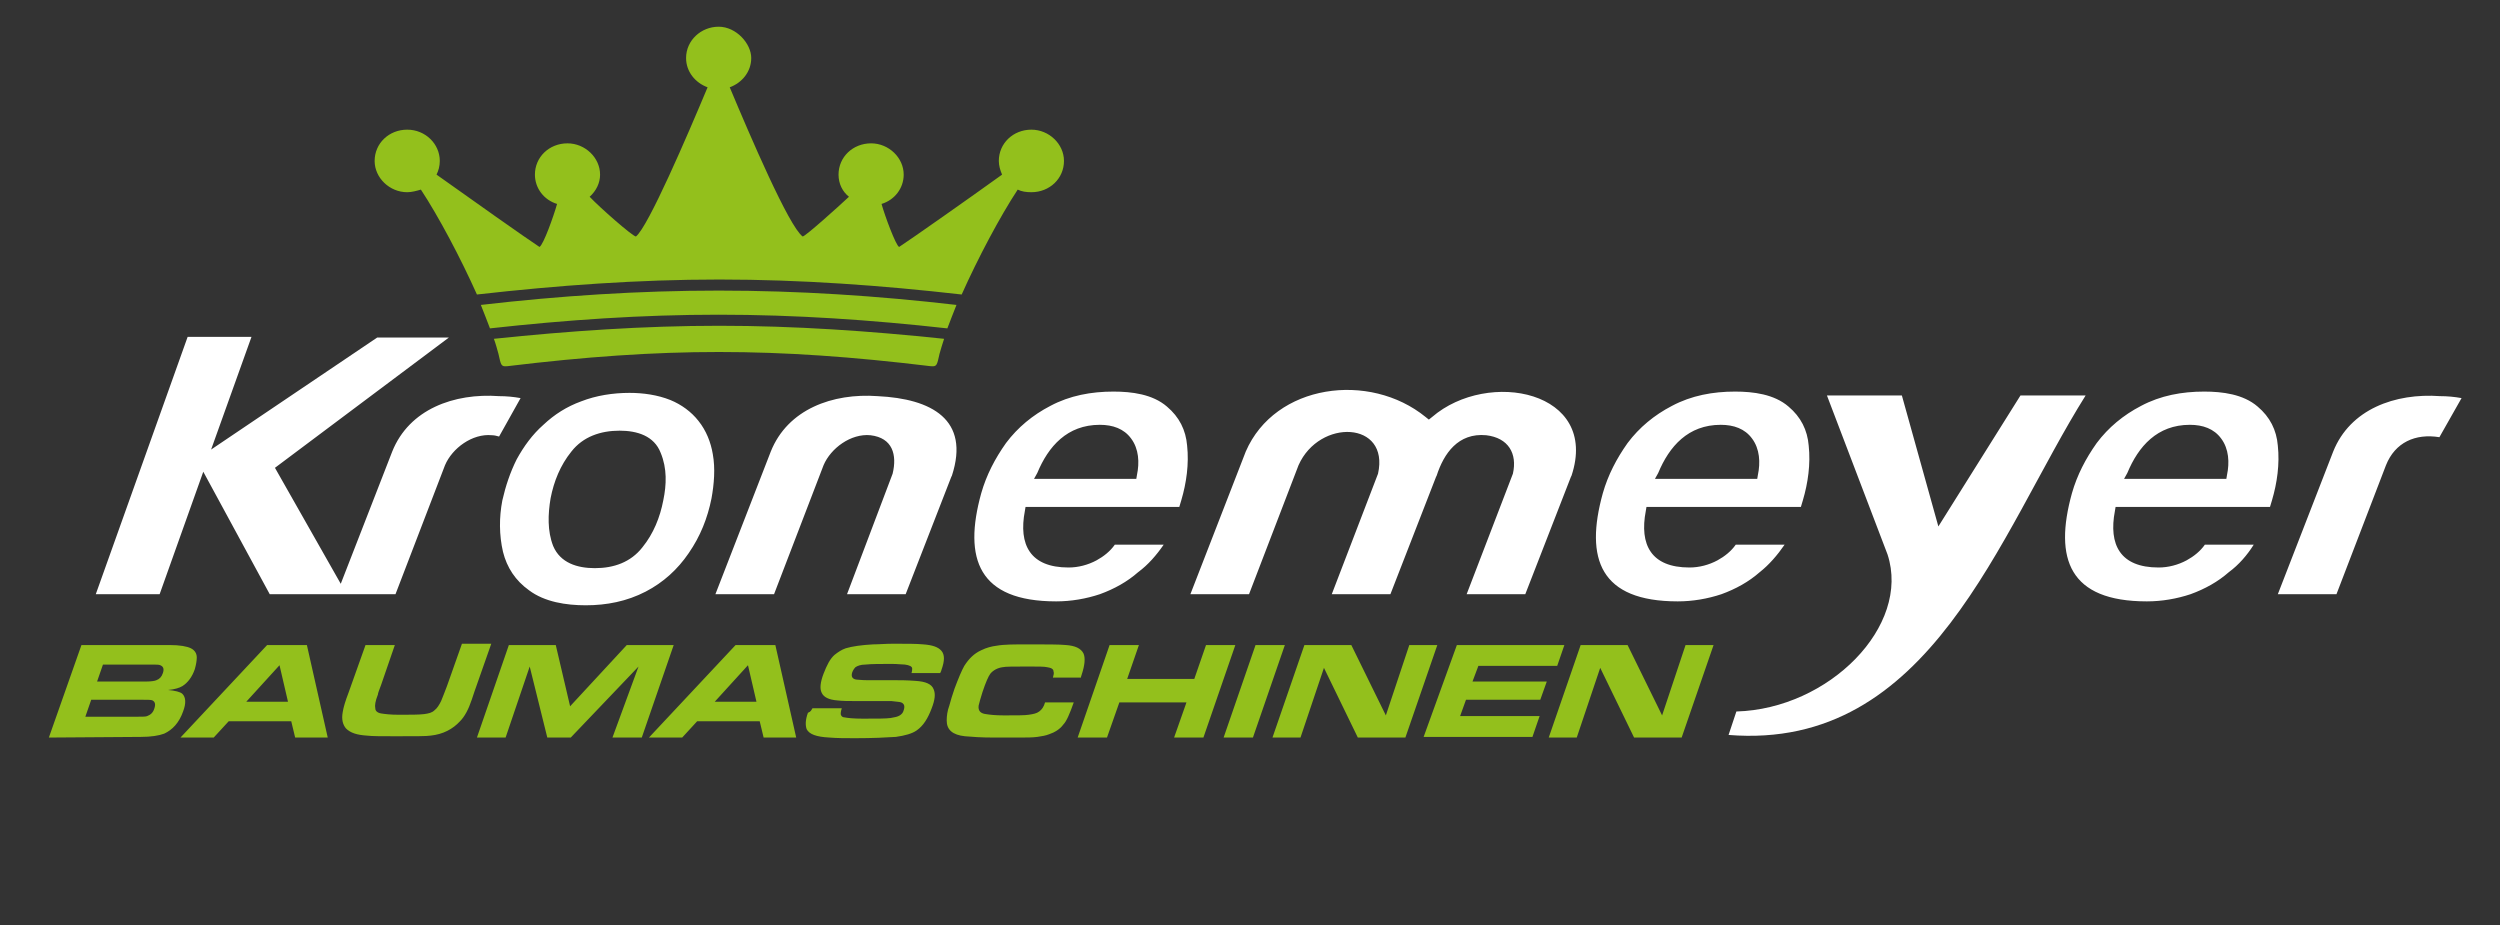
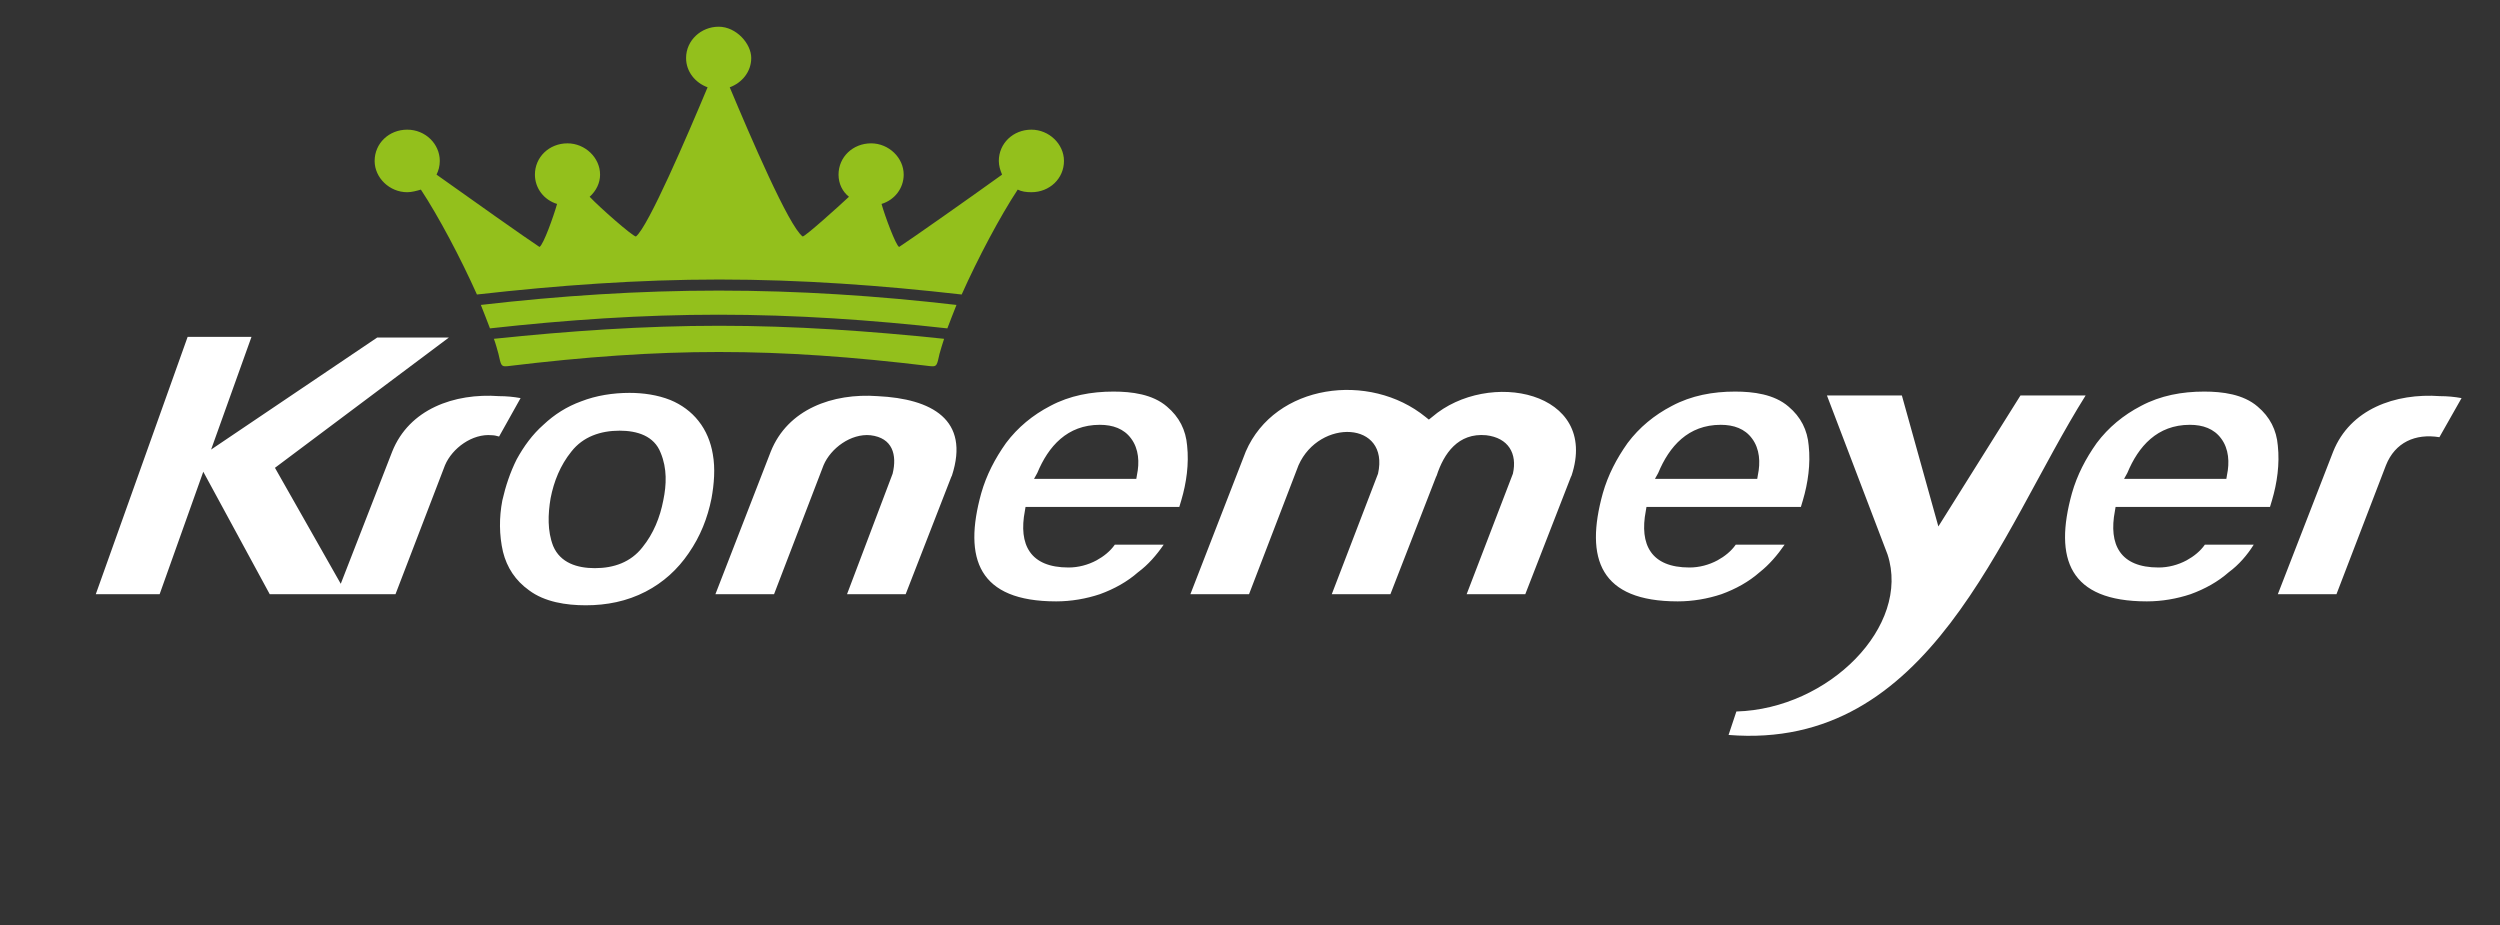
<svg xmlns="http://www.w3.org/2000/svg" version="1.1" id="Ebene_1" x="0px" y="0px" viewBox="0 0 383.7 142" style="enable-background:new 0 0 383.7 142;" xml:space="preserve">
  <rect x="0" y="0" width="383.7" height="142" fill="#333333" stroke="none" />
  <style type="text/css">
	.st0{fill:#FFFFFF;}
	.st1{fill-rule:evenodd;clip-rule:evenodd;fill:#93C01C;}
	.st2{fill:#93C01C;}
</style>
  <g>
    <path class="st0" d="M280.4,60.7l9.3,24.4c3.6,11-9,23.7-23.2,24.1l-1.2,3.6c31,2.5,41.5-30.9,54.8-52.1h-10l-12.6,20.1l-5.6-20.1   C291.9,60.7,280.4,60.7,280.4,60.7z M14.7,91.2h9.8l6.7-18.8l10.2,18.8h19.3l7.6-19.8c1.1-2.6,4.2-4.9,7.2-4.6   c0.4,0,0.7,0.1,1.1,0.2l3.3-5.9c-1.1-0.2-2.2-0.3-3.3-0.3c-6.9-0.5-13.8,2-16.4,8.5l-7.9,20.3L42.2,71.8l26.7-20h-11L32.4,69   l6.2-17.3h-9.8L14.7,91.2z M225.1,91.2h9l7-18l0.1-0.2c4.3-13-12.8-16.4-21.4-9l-0.5,0.4l-0.5-0.4c-8.6-7-23.1-5.1-27.6,5.3   l-8.5,21.9h9l7.6-19.8c3.2-7.2,14-6.8,12.2,1.3l0,0l-7.1,18.5h9l7-18l0.1-0.2c1.1-3.4,3.3-6.6,7.6-6.2c3.4,0.4,4.8,2.8,4.1,5.9l0,0   L225.1,91.2z M377.8,61.1c-1.1-0.2-2.2-0.3-3.3-0.3c-6.9-0.5-13.8,2-16.4,8.5l-8.5,21.9h9l7.6-19.8c1.4-3.5,4.5-4.9,8.2-4.3   L377.8,61.1z M130,91.2h9l7-18l0.1-0.2c2.8-8.6-3.1-11.8-11.4-12.2c-6.9-0.5-13.8,2-16.4,8.5l-8.5,21.9h9l7.6-19.8   c1.1-2.6,4.2-4.9,7.2-4.6c3.4,0.4,4.1,3,3.4,5.9l0,0L130,91.2z M101.8,76.8c-0.5,2.6-1.5,5.1-3.2,7.2c-1.8,2.3-4.4,3.2-7.3,3.2   c-2.7,0-5.3-0.8-6.4-3.4c-0.9-2.3-0.8-4.9-0.4-7.3c0.5-2.6,1.5-5.1,3.2-7.2c1.8-2.3,4.5-3.2,7.4-3.2c2.7,0,5.3,0.8,6.3,3.4   C102.4,71.9,102.3,74.4,101.8,76.8z M77.1,76.8c-0.5,2.6-0.5,5.3,0.1,7.9c0.6,2.4,1.9,4.4,4,5.9c2.4,1.8,5.7,2.3,8.7,2.3   c3.2,0,6.3-0.6,9.2-2.1c2.7-1.4,4.9-3.4,6.6-5.9c1.8-2.6,2.9-5.4,3.5-8.4c0.4-2.2,0.6-4.6,0.2-6.8c-0.3-1.8-1-3.6-2.2-5.1   c-1.1-1.4-2.6-2.5-4.3-3.2c-2-0.8-4.2-1.1-6.3-1.1c-2.5,0-5.1,0.4-7.4,1.3c-2.2,0.8-4.1,2-5.8,3.6c-1.7,1.5-3,3.3-4.1,5.3   C78.3,72.5,77.6,74.6,77.1,76.8z M326.5,72.6c1.7-4.1,4.6-7.4,9.6-7.4c2,0,3.7,0.6,4.8,2.1c1.2,1.6,1.3,3.7,0.9,5.6l-0.1,0.6H326   L326.5,72.6z M345.9,83.6h-7.5c-0.7,1-1.7,1.8-2.8,2.4c-1.3,0.7-2.8,1.1-4.3,1.1c-5.9,0-7.7-3.5-6.7-8.7l0.1-0.6h23.7l0.3-1   c0.8-2.7,1.2-5.6,0.9-8.4c-0.2-2.4-1.2-4.4-3.1-6c-2.2-1.9-5.4-2.3-8.2-2.3c-3.4,0-6.7,0.6-9.7,2.2c-2.7,1.4-5,3.3-6.8,5.7   c-1.7,2.4-3,4.9-3.8,7.7c-2.8,10.1-0.4,16.6,11.5,16.6c2.3,0,4.6-0.4,6.7-1.1c2.2-0.8,4.2-1.9,5.9-3.4   C343.6,86.7,344.9,85.2,345.9,83.6z M159.2,72.6c1.7-4.1,4.6-7.4,9.6-7.4c2,0,3.7,0.6,4.8,2.1c1.2,1.6,1.3,3.7,0.9,5.6l-0.1,0.6   h-15.7L159.2,72.6z M178.6,83.6h-7.5c-0.7,1-1.7,1.8-2.8,2.4c-1.3,0.7-2.8,1.1-4.3,1.1c-5.9,0-7.7-3.5-6.7-8.7l0.1-0.6H181l0.3-1   c0.8-2.7,1.2-5.6,0.9-8.4c-0.2-2.4-1.2-4.4-3.1-6c-2.2-1.9-5.4-2.3-8.2-2.3c-3.4,0-6.7,0.6-9.7,2.2c-2.7,1.4-5,3.3-6.8,5.7   c-1.7,2.4-3,4.9-3.8,7.7c-2.8,10.1-0.4,16.6,11.5,16.6c2.3,0,4.6-0.4,6.7-1.1c2.2-0.8,4.2-1.9,5.9-3.4   C176.2,86.7,177.5,85.2,178.6,83.6z M254.5,72.6c1.7-4.1,4.6-7.4,9.6-7.4c2,0,3.7,0.6,4.8,2.1c1.2,1.6,1.3,3.7,0.9,5.6l-0.1,0.6   H254L254.5,72.6z M273.9,83.6h-7.5c-0.7,1-1.7,1.8-2.8,2.4c-1.3,0.7-2.8,1.1-4.3,1.1c-5.9,0-7.7-3.5-6.7-8.7l0.1-0.6h23.7l0.3-1   c0.8-2.7,1.2-5.6,0.9-8.4c-0.2-2.4-1.2-4.4-3.1-6c-2.2-1.9-5.4-2.3-8.2-2.3c-3.4,0-6.7,0.6-9.7,2.2c-2.7,1.4-5,3.3-6.8,5.7   c-1.7,2.4-3,4.9-3.8,7.7c-2.8,10.1-0.4,16.6,11.5,16.6c2.3,0,4.6-0.4,6.7-1.1c2.2-0.8,4.2-1.9,5.9-3.4   C271.5,86.7,272.8,85.2,273.9,83.6z" />
    <path class="st1" d="M75.8,52c0.3,0.8,0.5,1.6,0.7,2.3c0.4,1.8,0.4,2,1.4,1.9c24-2.9,40.9-2.9,64.9,0c1,0.1,1-0.1,1.4-1.9   c0.2-0.7,0.4-1.4,0.7-2.3c-11.5-1.2-22.9-2-34.5-2S87.3,50.8,75.8,52 M73.8,46.8c0.5,1.3,1,2.5,1.4,3.6c11.7-1.3,23.3-2.1,35.1-2.1   s23.4,0.8,35.1,2.1c0.4-1.1,0.9-2.3,1.4-3.6c-12.1-1.4-24.3-2.2-36.5-2.2S85.9,45.4,73.8,46.8z M112,13.4c1.9-0.7,3.3-2.4,3.3-4.5   c0-2.2-2.3-4.8-5-4.8s-5,2.1-5,4.8c0,2.1,1.4,3.8,3.3,4.5c-3.1,7.4-9.1,21.4-11,22.9c-0.6-0.1-5.6-4.5-7.1-6.1   c1-0.9,1.6-2.1,1.6-3.4c0-2.6-2.3-4.8-5-4.8c-2.8,0-5,2.1-5,4.8c0,2.1,1.4,3.9,3.4,4.5c-0.5,1.8-2.1,6.3-2.7,6.6   c-1.7-1.1-10.9-7.6-15.8-11.1c0.3-0.6,0.5-1.3,0.5-2.1c0-2.6-2.2-4.8-5-4.8c-2.8,0-5,2.1-5,4.8c0,2.6,2.3,4.8,5,4.8   c0.7,0,1.4-0.2,2.1-0.4c2.7,4.1,6.1,10.5,8.6,16.1c12.4-1.4,24.7-2.3,37.2-2.3s24.9,0.9,37.2,2.3c2.5-5.6,5.9-12,8.6-16.1   c0.6,0.3,1.3,0.4,2.1,0.4c2.8,0,5-2.1,5-4.8c0-2.6-2.3-4.8-5-4.8c-2.8,0-5,2.1-5,4.8c0,0.7,0.2,1.4,0.5,2.1   c-5,3.6-14.1,10-15.8,11.1c-0.5-0.2-2.2-4.8-2.7-6.6c2-0.6,3.4-2.4,3.4-4.5c0-2.6-2.3-4.8-5-4.8c-2.8,0-5,2.1-5,4.8   c0,1.4,0.6,2.6,1.6,3.4c-1.6,1.5-6.6,6-7.1,6.1C121.1,34.8,115.1,20.8,112,13.4z" />
-     <path class="st2" d="M237.7,113.2l4.9-14.2h7.2l5.3,10.8l3.6-10.8h4.3l-4.9,14.2h-7.3l-5.2-10.7l-3.6,10.7H237.7z M223.6,99h16.5   l-1.1,3.2h-12.1l-0.9,2.4h11.4l-1,2.8H225l-0.9,2.5h12.2l-1.1,3.2h-16.7L223.6,99z M195.3,113.2l4.9-14.2h7.2l5.3,10.8l3.6-10.8   h4.3l-4.9,14.2h-7.3l-5.2-10.7l-3.6,10.7H195.3z M187.8,113.2l4.9-14.2h4.5l-4.9,14.2H187.8z M165.4,113.2l4.9-14.2h4.5l-1.8,5.2   h10.3l1.8-5.2h4.5l-4.9,14.2h-4.5l1.9-5.4h-10.3l-1.9,5.4H165.4z M160.4,107.8h4.4c-0.6,1.7-1.1,2.9-1.6,3.4   c-0.5,0.7-1.3,1.2-2.2,1.5c-0.5,0.2-1.1,0.3-1.8,0.4s-1.7,0.1-3,0.1s-2.5,0-3.6,0c-2,0-3.4-0.1-4.5-0.2c-1.9-0.2-2.8-1-2.8-2.4   c0-0.7,0.1-1.5,0.4-2.3c0.2-0.8,0.5-1.7,0.8-2.6c0.6-1.6,1.1-2.8,1.5-3.5c0.7-1.1,1.5-1.9,2.6-2.4c0.8-0.4,1.6-0.6,2.4-0.7   c1.1-0.2,2.7-0.2,4.8-0.2c2.8,0,4.8,0,5.8,0.1c1.4,0.1,2.3,0.5,2.7,1.3c0.3,0.7,0.2,1.8-0.3,3.3c0,0.1-0.1,0.2-0.1,0.4h-4.3   c0.1-0.4,0.2-0.7,0.1-0.9c0-0.4-0.3-0.6-1-0.7c-0.4-0.1-1.4-0.1-2.8-0.1c-2.3,0-3.6,0-4,0.1c-0.8,0.1-1.5,0.5-1.9,1   c-0.3,0.4-0.7,1.3-1.2,2.8c-0.3,0.9-0.5,1.7-0.6,2.1c-0.1,0.8,0.3,1.2,1.1,1.3c0.6,0.1,1.5,0.2,2.8,0.2c1.9,0,3.2,0,3.8-0.1   c0.7-0.1,1.2-0.2,1.6-0.5C159.9,108.9,160.2,108.5,160.4,107.8z M124.7,108.7h4.5c-0.2,0.6-0.2,1-0.1,1.1c0.1,0.2,0.3,0.3,0.5,0.3   c0.5,0.1,1.4,0.2,2.8,0.2c2.2,0,3.6,0,4.3-0.1c0.6-0.1,1.1-0.2,1.4-0.4c0.3-0.2,0.5-0.4,0.6-0.8c0.2-0.6,0.1-1-0.4-1.2   c-0.3-0.1-0.8-0.1-1.5-0.2c-0.1,0-0.6,0-1.3,0h-4.1c-1.1,0-2.1,0-2.9-0.1c-1.3-0.1-2.1-0.5-2.4-1.2c-0.3-0.6-0.2-1.6,0.3-2.9   s1-2.3,1.7-2.9c0.5-0.4,1.1-0.8,1.7-1c1-0.3,2.4-0.5,4.2-0.6c0.9,0,1.9-0.1,3.1-0.1c2,0,3.6,0,4.6,0.1c1.4,0.1,2.3,0.4,2.8,1   s0.5,1.5,0,2.9c0,0.1-0.1,0.3-0.2,0.5h-4.4c0.1-0.3,0.1-0.6,0.1-0.7c0-0.3-0.4-0.5-1.1-0.6c-0.5,0-1.1-0.1-2-0.1   c-1.8,0-3.1,0-4.1,0.1c-0.7,0-1.2,0.2-1.5,0.4c-0.2,0.2-0.4,0.5-0.5,0.8c-0.2,0.6,0,1,0.6,1.1c0.2,0,0.8,0.1,1.8,0.1h4.2   c0.7,0,1.8,0,3.1,0.1c1.6,0.1,2.5,0.5,2.8,1.3c0.3,0.7,0.2,1.6-0.3,2.9c-0.6,1.6-1.3,2.7-2.3,3.4c-0.7,0.5-1.8,0.8-3.2,1   c-1.5,0.1-3.6,0.2-6.2,0.2c-1.5,0-2.8,0-4-0.1c-2-0.1-3.1-0.5-3.5-1.3c-0.2-0.6-0.2-1.4,0.2-2.5C124.5,109.2,124.5,109,124.7,108.7   z M109.7,107.7h6.4l-1.3-5.6L109.7,107.7z M99.6,113.2L112.9,99h6.1l3.2,14.2h-5l-0.6-2.5H107l-2.3,2.5H99.6z M73.2,113.2L78.1,99   h7.2l2.2,9.4l8.7-9.4h7.2l-4.9,14.2H94l4-10.9l-10.4,10.9H84l-2.7-10.9l-3.7,10.9H73.2z M56.1,99h4.5l-2.1,6.1   c-0.3,0.8-0.5,1.3-0.5,1.5c-0.4,1-0.5,1.7-0.4,2.1c0,0.4,0.3,0.7,0.9,0.8c0.6,0.1,1.5,0.2,2.7,0.2c1.8,0,3.1,0,3.9-0.1   c0.7-0.1,1.2-0.2,1.6-0.6c0.4-0.3,0.7-0.8,1-1.4c0.1-0.3,0.3-0.7,0.4-1l0.5-1.3l2.3-6.5h4.5l-2.6,7.4l-0.4,1.2   c-0.5,1.5-1.1,2.6-1.8,3.3c-1.1,1.2-2.6,2-4.5,2.2c-0.6,0.1-2.3,0.1-5.4,0.1c-2.1,0-3.6,0-4.4-0.1c-1.5-0.1-2.5-0.4-3.2-1.1   c-0.5-0.6-0.7-1.4-0.5-2.5c0.1-0.7,0.4-1.7,0.9-3L56.1,99z M37.8,107.7h6.4l-1.3-5.6L37.8,107.7z M27.7,113.2L41,99h6.1l3.2,14.2   h-5l-0.6-2.5h-9.6l-2.3,2.5H27.7z M13.1,110h8.1c0.7,0,1.2,0,1.4-0.1c0.5-0.2,0.9-0.5,1.1-1.2c0.2-0.6,0.1-1-0.3-1.2   c-0.2-0.1-0.7-0.1-1.4-0.1h-8L13.1,110z M14.9,104.6h7.6c0.7,0,1.3-0.1,1.5-0.2c0.5-0.2,0.8-0.5,1-1.1s0.1-1-0.4-1.2   c-0.2-0.1-0.6-0.1-1.3-0.1h-7.5L14.9,104.6z M7.5,113.2l5-14.2H26c1.6,0,2.7,0.2,3.3,0.5c0.6,0.3,0.9,0.8,0.9,1.4   c0,0.5-0.1,1.1-0.3,1.8c-0.4,1.2-1.1,2.1-1.9,2.6c-0.5,0.3-1.2,0.5-2.2,0.6c1.1,0.1,1.9,0.3,2.2,0.6c0.5,0.5,0.6,1.4,0.1,2.7   c-0.6,1.7-1.6,2.8-2.9,3.4c-0.8,0.3-2,0.5-3.6,0.5L7.5,113.2L7.5,113.2z" />
  </g>
</svg>